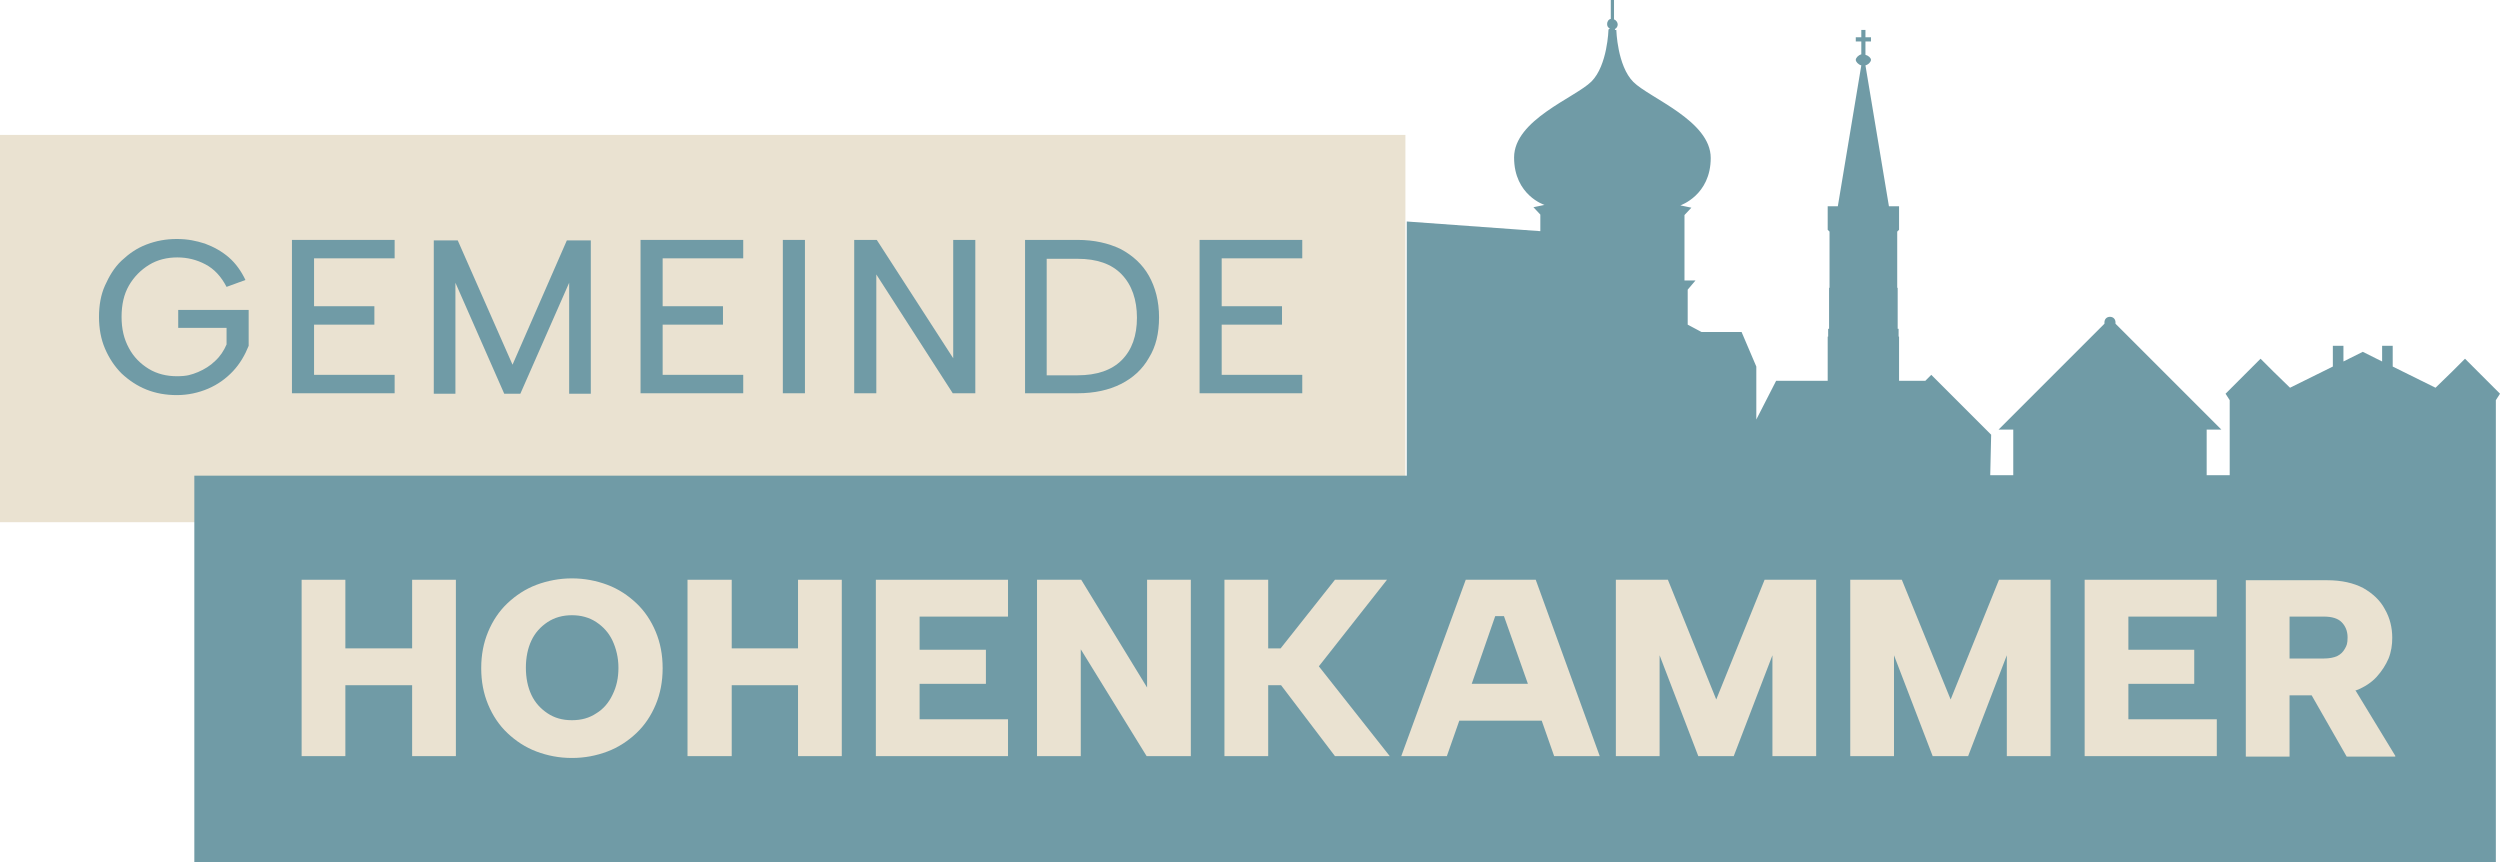
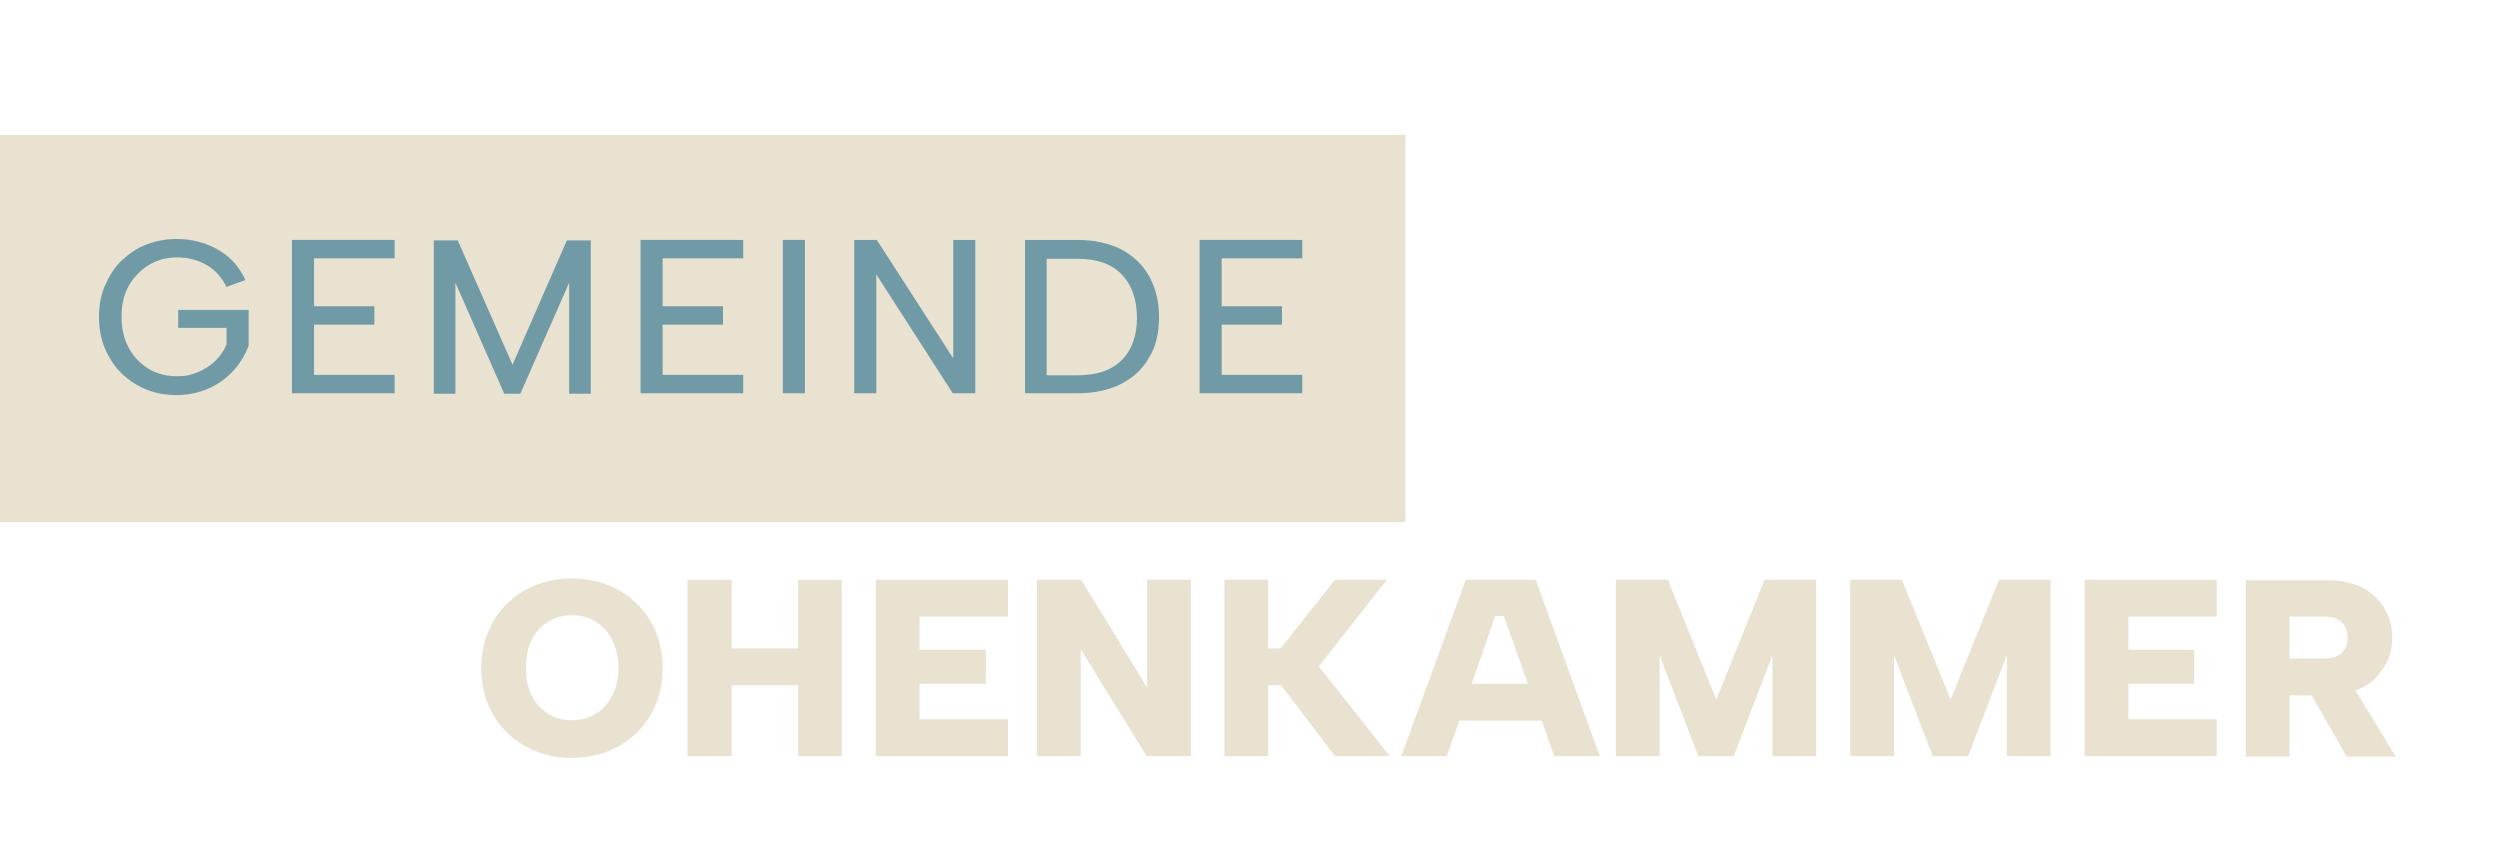
<svg xmlns="http://www.w3.org/2000/svg" id="Ebene_1" version="1.1" viewBox="0 0 542.9 187.3">
  <rect y="29.3" width="305.2" height="84.1" fill="#eae2d1" />
  <g>
    <path d="M49.2,62.3c-1.2-2.3-2.7-3.9-4.6-4.9-1.9-1-3.9-1.5-6.1-1.5s-4.3.5-6.1,1.6c-1.8,1.1-3.3,2.6-4.4,4.5-1.1,1.9-1.6,4.2-1.6,6.8s.5,4.8,1.6,6.8c1,1.9,2.5,3.4,4.3,4.5,1.8,1.1,3.9,1.6,6.1,1.6s3.1-.3,4.6-.9c1.4-.6,2.7-1.4,3.7-2.4,1.1-1,1.9-2.2,2.5-3.6v-3.6h-10.5v-3.9h15.3v7.8c-.8,2-1.9,3.9-3.4,5.5-1.5,1.6-3.3,2.9-5.4,3.8-2.1.9-4.4,1.4-6.8,1.4s-4.6-.4-6.6-1.2c-2-.8-3.8-2-5.4-3.5-1.5-1.5-2.7-3.3-3.6-5.4-.9-2.1-1.3-4.4-1.3-6.9s.4-4.8,1.3-6.8,2-3.9,3.6-5.4,3.3-2.7,5.4-3.5,4.2-1.2,6.6-1.2,4.2.4,6.1,1c1.9.7,3.7,1.7,5.2,3,1.5,1.3,2.7,3,3.6,4.9l-4.1,1.5Z" fill="#709ba6" />
    <path d="M85.7,56.1h-17.5v10.4h13.1v4h-13.1v10.9h17.5v4h-22.3v-33.3h22.3v4Z" fill="#709ba6" />
    <path d="M99,85.5h-4.8v-33.3h5.2l11.9,27,11.8-27h5.2v33.3h-4.7v-24.1l-10.6,24.1h-3.5l-10.6-24.1v24.1Z" fill="#709ba6" />
    <path d="M161.4,56.1h-17.5v10.4h13.1v4h-13.1v10.9h17.5v4h-22.3v-33.3h22.3v4Z" fill="#709ba6" />
    <path d="M170,52.1h4.8v33.3h-4.8v-33.3Z" fill="#709ba6" />
    <path d="M211.8,52.1v33.3h-4.9l-16.6-25.8v25.8h-4.8v-33.3h4.9l16.6,25.7v-25.7h4.8Z" fill="#709ba6" />
    <path d="M234,52.1c3.6,0,6.7.7,9.4,2,2.6,1.4,4.7,3.3,6.1,5.8,1.4,2.5,2.2,5.5,2.2,9s-.7,6.4-2.2,8.8c-1.4,2.5-3.5,4.4-6.1,5.7-2.6,1.3-5.7,2-9.4,2h-11.4v-33.3h11.4ZM234,81.5c4.2,0,7.4-1.1,9.6-3.3,2.2-2.2,3.3-5.3,3.3-9.2s-1.1-7.1-3.3-9.4c-2.2-2.3-5.4-3.4-9.6-3.4h-6.7v25.3h6.7Z" fill="#709ba6" />
    <path d="M282.8,56.1h-17.5v10.4h13.1v4h-13.1v10.9h17.5v4h-22.3v-33.3h22.3v4Z" fill="#709ba6" />
  </g>
-   <path d="M542,86.9l.9-1.4h0s0,0,0,0l-7.6-7.6-2.7,2.7-3.7,3.6-9.3-4.6v-4.5h-2.3v3.4s-4.2-2.1-4.2-2.1h0s0,0,0,0l-4.2,2.1v-3.4h-2.3v4.5l-9.3,4.6-3.7-3.6-2.7-2.7-7.6,7.6h0,0s.9,1.4.9,1.4v16.3h-5v-9.9h3.2l-23-23v-.3c0-.7-.5-1.2-1.2-1.2s-1.2.5-1.2,1.2v.3l-23,23h3.2v9.9h-5l.2-8.8-13-13-1.3,1.3h-5.7v-9.6h-.1v-1.7h-.2v-8.9h-.1v-12.2l.4-.4v-5.1h-2.2l-5.1-30.6c.7-.2,1.2-.8,1.2-1.2s-.5-.9-1.2-1.1v-2.9h1.2v-.9h-1.2v-1.6h-.9v1.6h-1.2v.9h1.2v2.8c-.7.2-1.2.8-1.2,1.2s.5,1,1.2,1.2l-5.1,30.6h-2.2v5.1l.4.4v12.2h-.1v8.9h-.2v1.7h-.1v9.6h-11.2l-4.3,8.4v-11.5l-3.2-7.5h-8.7l-3-1.6v-7.6l1.7-2h-2.4v-14.2l1.5-1.6-2.4-.5s6.6-2.2,6.6-10.3-13.3-13-16.8-16.5-3.7-11.3-3.7-11.3h-.3c0,0,0-.2,0-.2.4-.2.6-.6.6-1s-.3-.9-.8-1.1V0h-.7v4.1c-.5.1-.8.6-.8,1.1s.2.8.6,1h0c0,0-.3.2-.3.2,0,0-.2,7.8-3.7,11.3-3.5,3.5-16.8,8.3-16.8,16.5s6.6,10.3,6.6,10.3l-2.4.5,1.5,1.6v3.6l-29-2.1v55.2H42.2v84.1h499.8v-84.1h0v-16.3Z" fill="#709ba6" />
  <g>
-     <polygon points="89.5 140.8 75 140.8 75 125.9 65.5 125.9 65.5 164.2 75 164.2 75 148.8 89.5 148.8 89.5 164.2 99 164.2 99 125.9 89.5 125.9 89.5 140.8" fill="#eae2d1" />
    <path d="M138.2,131c-1.8-1.7-3.9-3.1-6.3-4-2.4-.9-5-1.4-7.7-1.4s-5.3.5-7.7,1.4c-2.4.9-4.5,2.3-6.3,4-1.8,1.7-3.2,3.8-4.2,6.2-1,2.4-1.5,5-1.5,7.9s.5,5.5,1.5,7.9c1,2.4,2.4,4.5,4.2,6.2,1.8,1.7,3.9,3.1,6.3,4,2.4.9,4.9,1.4,7.7,1.4s5.3-.5,7.7-1.4c2.4-.9,4.5-2.3,6.3-4,1.8-1.7,3.2-3.8,4.2-6.2,1-2.4,1.5-5,1.5-7.9s-.5-5.5-1.5-7.9c-1-2.4-2.4-4.5-4.2-6.2ZM133,150.9c-.8,1.7-2,3.1-3.5,4-1.5,1-3.2,1.5-5.3,1.5s-3.8-.5-5.3-1.5c-1.5-1-2.7-2.3-3.5-4-.8-1.7-1.2-3.7-1.2-5.9s.4-4.2,1.2-5.9c.8-1.7,2-3,3.5-4,1.5-1,3.3-1.5,5.3-1.5s3.8.5,5.3,1.5c1.5,1,2.7,2.3,3.5,4,.8,1.7,1.3,3.7,1.3,5.9s-.4,4.1-1.3,5.9Z" fill="#eae2d1" />
    <polygon points="173.3 140.8 158.9 140.8 158.9 125.9 149.3 125.9 149.3 164.2 158.9 164.2 158.9 148.8 173.3 148.8 173.3 164.2 182.8 164.2 182.8 125.9 173.3 125.9 173.3 140.8" fill="#eae2d1" />
    <polygon points="190.2 164.2 218.9 164.2 218.9 156.2 199.7 156.2 199.7 148.5 214.1 148.5 214.1 141.1 199.7 141.1 199.7 133.9 218.9 133.9 218.9 125.9 190.2 125.9 190.2 164.2" fill="#eae2d1" />
    <polygon points="249.1 149.3 234.8 125.9 225.2 125.9 225.2 164.2 234.7 164.2 234.7 141 249 164.2 258.6 164.2 258.6 125.9 249.1 125.9 249.1 149.3" fill="#eae2d1" />
    <polygon points="301.2 125.9 289.9 125.9 278.1 140.8 275.4 140.8 275.4 125.9 265.9 125.9 265.9 164.2 275.4 164.2 275.4 148.8 278.2 148.8 289.9 164.2 301.8 164.2 286.4 144.7 301.2 125.9" fill="#eae2d1" />
    <path d="M318.3,125.9l-14,38.3h9.9l2.7-7.7h17.9l2.7,7.7h9.9l-13.9-38.3h-15.1ZM319.6,148.5l5.1-14.7h1.9l5.2,14.7h-12.3Z" fill="#eae2d1" />
    <polygon points="372.7 151.9 362.2 125.9 350.9 125.9 350.9 164.2 360.4 164.2 360.4 142.3 368.8 164.2 376.5 164.2 384.9 142.3 384.9 164.2 394.4 164.2 394.4 125.9 383.2 125.9 372.7 151.9" fill="#eae2d1" />
    <polygon points="423.6 151.9 413 125.9 401.8 125.9 401.8 164.2 411.3 164.2 411.3 142.3 419.7 164.2 427.4 164.2 435.8 142.3 435.8 164.2 445.3 164.2 445.3 125.9 434.1 125.9 423.6 151.9" fill="#eae2d1" />
    <polygon points="452.7 164.2 481.4 164.2 481.4 156.2 462.2 156.2 462.2 148.5 476.5 148.5 476.5 141.1 462.2 141.1 462.2 133.9 481.4 133.9 481.4 125.9 452.7 125.9 452.7 164.2" fill="#eae2d1" />
    <path d="M520.2,164.2l-8.7-14.3c0,0,.1,0,.2,0,1.8-.7,3.3-1.7,4.4-2.9,1.1-1.2,2-2.6,2.6-4,.6-1.5.8-3,.8-4.5,0-2.2-.5-4.3-1.6-6.2-1-1.9-2.6-3.4-4.7-4.6-2.1-1.1-4.7-1.7-7.9-1.7h-17.6v38.3h9.5v-13.3h4.8l7.6,13.3h10.5ZM497.2,133.9h7.5c1.7,0,3,.4,3.8,1.2.8.8,1.3,1.9,1.3,3.3s-.2,1.8-.6,2.5-.9,1.2-1.7,1.6c-.7.3-1.7.5-2.8.5h-7.5v-9Z" fill="#eae2d1" />
  </g>
</svg>